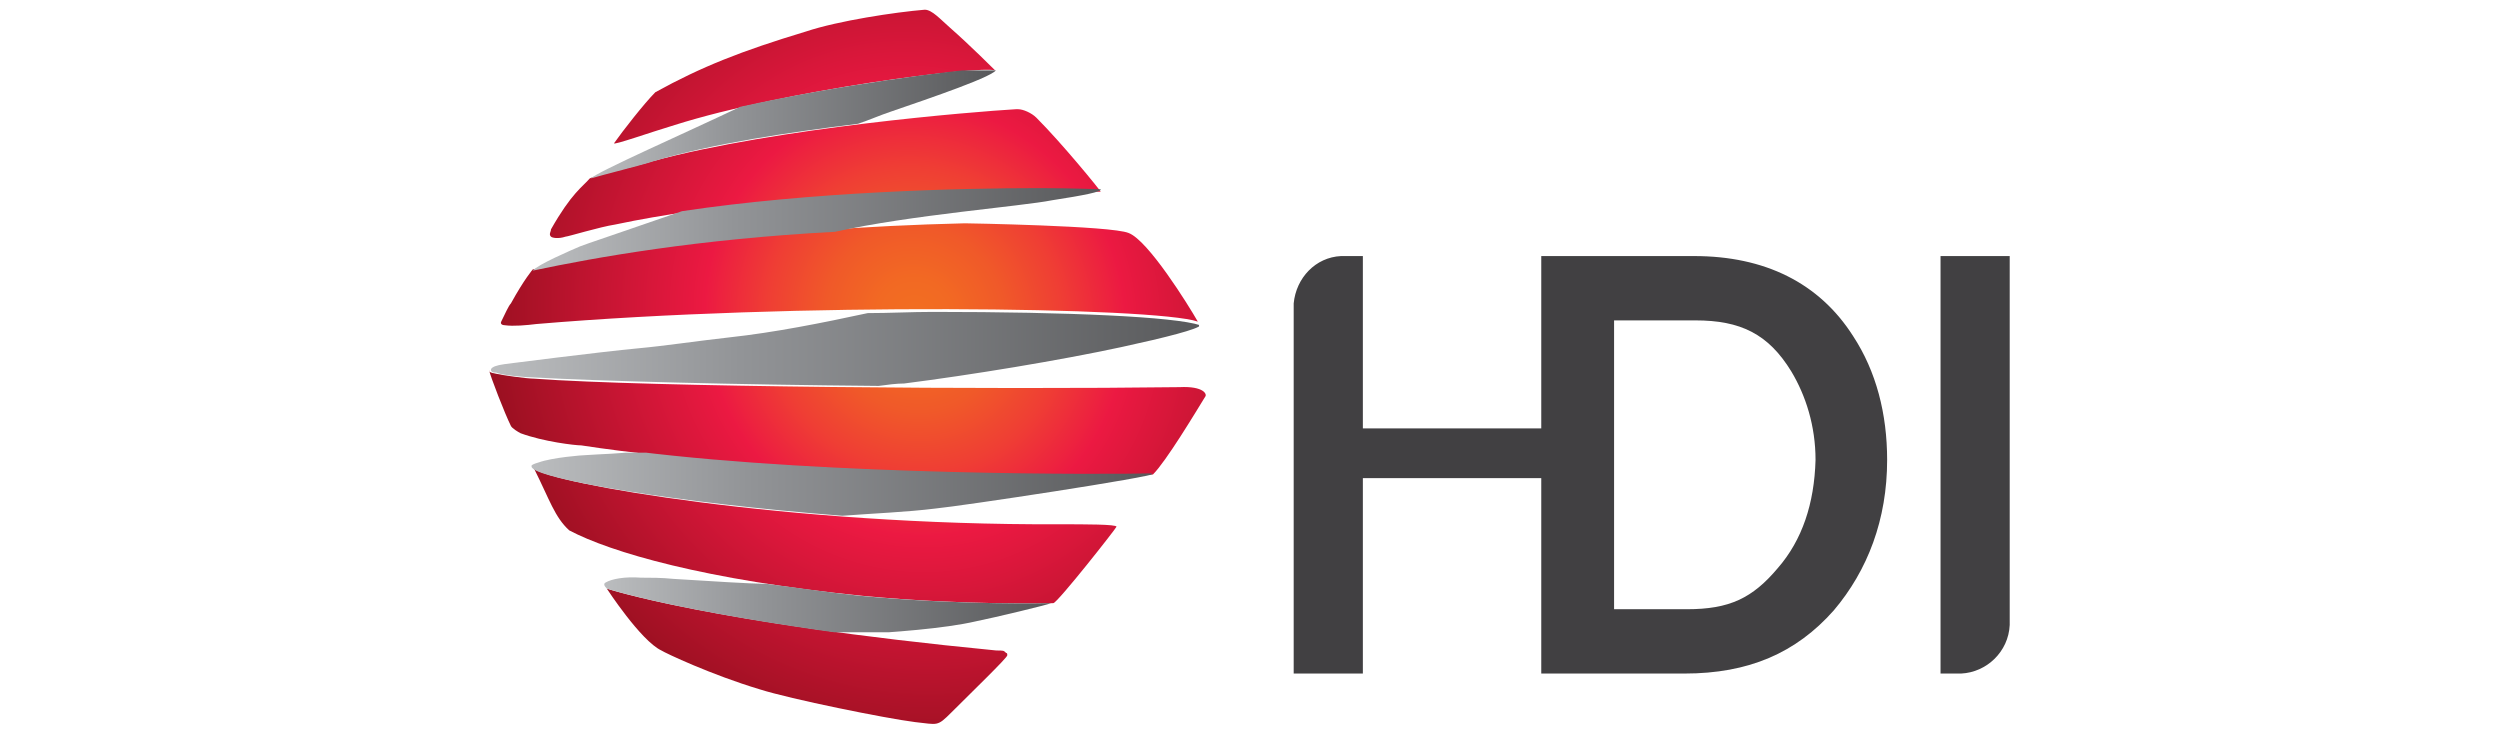
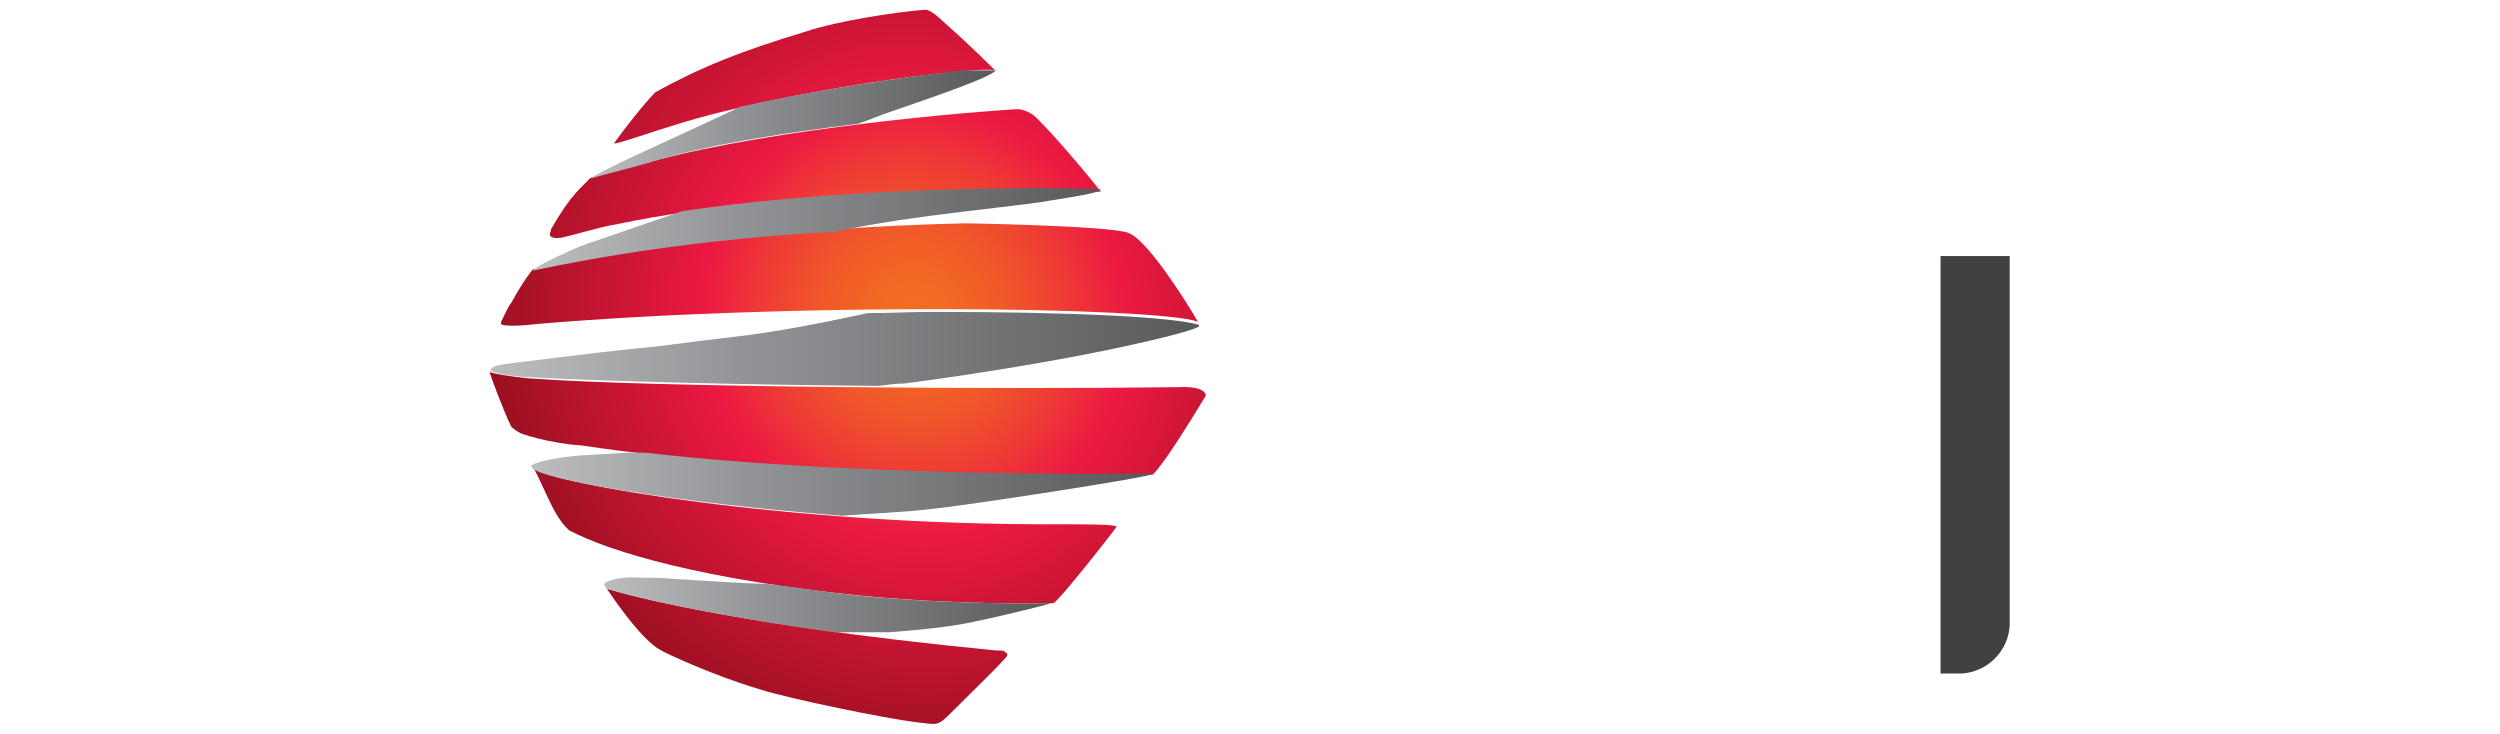
<svg xmlns="http://www.w3.org/2000/svg" xmlns:xlink="http://www.w3.org/1999/xlink" version="1.1" id="Layer_1" x="0px" y="0px" width="206px" height="60.5px" viewBox="0 0 206 60.5" style="enable-background:new 0 0 206 60.5;" xml:space="preserve">
  <style type="text/css">
	.st0{fill:#414042;}
	.st1{clip-path:url(#SVGID_2_);fill:url(#SVGID_3_);}
	.st2{clip-path:url(#SVGID_5_);fill:url(#SVGID_6_);}
	.st3{clip-path:url(#SVGID_8_);fill:url(#SVGID_9_);}
	.st4{clip-path:url(#SVGID_11_);fill:url(#SVGID_12_);}
	.st5{clip-path:url(#SVGID_14_);fill:url(#SVGID_15_);}
	.st6{clip-path:url(#SVGID_17_);fill:url(#SVGID_18_);}
</style>
  <g>
-     <path class="st0" d="M152.7,27.7c-2.8-4.4-7.3-6.6-13.1-6.6h-7.6h-4.5H127v14.2h-14.7V21.1h-1.8c-2.1,0.1-3.7,1.8-3.9,3.9v30.5h5.7   V39.4h14.7v16v0.1h11.8c5.3,0,9.2-1.7,12.3-5.2c2.8-3.3,4.4-7.5,4.4-12.4C155.5,34.1,154.6,30.6,152.7,27.7 M146.5,46.8   c-2.1,2.5-4,3.4-7.5,3.4h-6V26.4h6.7c3.7,0,6,1.1,7.9,4.2c1.2,2,2,4.5,2,7.3C149.5,41.5,148.5,44.5,146.5,46.8" />
    <path class="st0" d="M159.9,21.1v34.4h1.7c2.1-0.1,3.9-1.8,4-4V21.1H159.9z" />
    <g>
      <g>
        <g>
          <g>
            <defs>
              <path id="SVGID_1_" d="M54.5,53.6c0.3,0.2,4.1,2,8.1,3.2c2.5,0.8,10.4,2.4,12.8,2.7c1.9,0.2,1.8,0.4,3-0.8        C80.1,57,83,54.2,83,54c0-0.1,0-0.2-0.1-0.2c-0.2-0.2-0.2-0.2-0.8-0.2C58.4,51.3,50,48.5,50,48.5C50,48.5,52.8,52.8,54.5,53.6         M46.9,43.7c3.4,1.8,11.2,4.1,24.2,5.4c8.4,0.8,15.5,0.6,15.7,0.6c0.4-0.1,5.2-6.2,5.2-6.3c0-0.2-2.6-0.2-4.7-0.2        c-22.4,0.1-42.1-3.4-43.3-4.6C45.3,41.2,45.7,42.6,46.9,43.7 M42.1,35.1c0.1,0.2,0.6,0.5,0.8,0.6c1.9,0.7,4.5,1,5,1        c16.2,2.5,42.1,2.5,47.1,2.4c1.1-1.1,3.5-5.1,4.3-6.4c0.2-0.2-0.1-0.9-2.1-0.8c-15,0.2-43.8,0-53.2-0.7        c-0.6,0-2.7-0.3-3.1-0.4c-0.6-0.1-0.6-0.2-0.6-0.3C40.4,31,41.6,34.1,42.1,35.1 M40.4,30.5L40.4,30.5L40.4,30.5 M40.4,30.5        L40.4,30.5L40.4,30.5z M43.9,22.2c0,0-0.7,0.8-1.8,2.8c-0.2,0.2-0.5,0.9-0.8,1.5c-0.1,0.2,0.1,0.3,0.3,0.3        c0.7,0.1,1.8,0,2.6-0.1c21.2-1.8,51-1.4,54.5-0.2c-0.8-1.4-4.1-6.7-5.7-7.3c-1.4-0.6-13.4-0.8-13.5-0.8        C62.7,18.8,50.7,20.8,43.9,22.2 M83.7,9c-3.4,0.2-19.6,1.5-30,4.3c-0.5,0.2-4.5,1.1-5.1,1.4c-0.6,0.7-1.5,1.2-3.2,4.2        c0,0.2-0.2,0.4,0,0.6c0.1,0.1,0.6,0.2,1.2,0c0.2,0,2.8-0.8,4.1-1c16-3.4,39-2.7,40-2.7c-0.1-0.2-3.2-4-5.3-6.1        C85,9.3,84.3,9,83.9,9C83.9,9,83.9,9,83.7,9 M76.2,0.8c-2.4,0.2-7.1,0.9-9.8,1.8c-5.3,1.6-8.6,2.9-12.4,5        c-0.9,0.9-2.7,3.2-3.4,4.2c-0.1,0.2,3-0.9,5-1.5C64.8,7.4,80.6,5.4,82,5.8c0,0-2.1-2.1-3.7-3.5C77.5,1.6,76.8,0.8,76.2,0.8        L76.2,0.8" />
            </defs>
            <clipPath id="SVGID_2_">
              <use xlink:href="#SVGID_1_" style="overflow:visible;" />
            </clipPath>
            <radialGradient id="SVGID_3_" cx="-256.72" cy="363.89" r="0.38" gradientTransform="matrix(46.134 107.71 104.613 -44.808 -26148.211 43982.762)" gradientUnits="userSpaceOnUse">
              <stop offset="0" style="stop-color:#F26F21" />
              <stop offset="7.490776e-02" style="stop-color:#F26923" />
              <stop offset="0.172" style="stop-color:#F05929" />
              <stop offset="0.281" style="stop-color:#EF3E34" />
              <stop offset="0.399" style="stop-color:#EC1A42" />
              <stop offset="0.4" style="stop-color:#EC1942" />
              <stop offset="0.9" style="stop-color:#8A0E1A" />
              <stop offset="1" style="stop-color:#8A0E1A" />
            </radialGradient>
            <polygon class="st1" points="90.3,-20.6 120.8,50.8 49.5,81.3 19,10      " />
          </g>
        </g>
      </g>
      <g>
        <g>
          <g>
            <defs>
              <path id="SVGID_4_" d="M71.5,25.8c-3.7,0.8-7.7,1.6-11.4,2c-2.7,0.3-5.3,0.7-7.5,0.9C49.4,29,41.6,30,41.6,30        c-1.5,0.2-1.1,0.6-1.1,0.6c0.1,0.1,0.2,0.1,0.4,0.1c0.3,0.2,2.4,0.4,3.1,0.4c5.3,0.3,16.7,0.6,28.4,0.7        c0.7-0.1,1.5-0.2,2.1-0.2c5.5-0.7,12.8-1.9,17.9-3c3.7-0.8,6.4-1.5,6.5-1.8c-2.1-0.7-10.8-1.1-22-1.1        C75.1,25.7,73.3,25.8,71.5,25.8" />
            </defs>
            <clipPath id="SVGID_5_">
              <use xlink:href="#SVGID_4_" style="overflow:visible;" />
            </clipPath>
            <linearGradient id="SVGID_6_" gradientUnits="userSpaceOnUse" x1="-256.595" y1="365.206" x2="-256.215" y2="365.206" gradientTransform="matrix(153.817 0 0 -153.817 39509.141 56203.734)">
              <stop offset="0" style="stop-color:#BBBDBF" />
              <stop offset="0.35" style="stop-color:#929497" />
              <stop offset="1" style="stop-color:#58595B" />
            </linearGradient>
            <rect x="39.9" y="25.7" class="st2" width="58.9" height="6.1" />
          </g>
        </g>
      </g>
      <g>
        <g>
          <g>
            <defs>
              <path id="SVGID_7_" d="M61,8.8c-4.4,2.1-11.9,5.4-12.3,5.9c0.6-0.2,4.6-1.2,5.1-1.4c5-1.5,11.3-2.4,16.9-3.1        c0.9-0.3,1.8-0.7,2.7-1c3.2-1.1,8.8-3,8.7-3.5c-0.2,0-0.3-0.1-0.7-0.1C78.5,5.8,69.1,7,61,8.8" />
            </defs>
            <clipPath id="SVGID_8_">
              <use xlink:href="#SVGID_7_" style="overflow:visible;" />
            </clipPath>
            <linearGradient id="SVGID_9_" gradientUnits="userSpaceOnUse" x1="-257.204" y1="365.014" x2="-256.824" y2="365.014" gradientTransform="matrix(87.49 0 0 -87.49 22551.316 31945.15)">
              <stop offset="0" style="stop-color:#BBBDBF" />
              <stop offset="0.35" style="stop-color:#929497" />
              <stop offset="1" style="stop-color:#58595B" />
            </linearGradient>
            <rect x="48.7" y="5.8" class="st3" width="33.4" height="8.9" />
          </g>
        </g>
      </g>
      <g>
        <g>
          <g>
            <defs>
              <path id="SVGID_10_" d="M56.2,17.4c-4.6,1.6-8.2,2.8-8.4,2.9c-0.7,0.3-3.5,1.5-3.9,2l0,0c5.2-1.1,13.6-2.6,24.9-3.2        c6.3-1.4,15.4-2.1,17.9-2.6c2.6-0.4,4.1-0.7,4-0.9c-0.2,0-2.1-0.1-5.1-0.1C79,15.5,66.9,15.8,56.2,17.4" />
            </defs>
            <clipPath id="SVGID_11_">
              <use xlink:href="#SVGID_10_" style="overflow:visible;" />
            </clipPath>
            <linearGradient id="SVGID_12_" gradientUnits="userSpaceOnUse" x1="-256.789" y1="365.126" x2="-256.409" y2="365.126" gradientTransform="matrix(123.421 0 0 -123.421 31737.135 45083.316)">
              <stop offset="0" style="stop-color:#BBBDBF" />
              <stop offset="0.35" style="stop-color:#929497" />
              <stop offset="1" style="stop-color:#58595B" />
            </linearGradient>
            <rect x="43.9" y="15.5" class="st4" width="47" height="6.8" />
          </g>
        </g>
      </g>
      <g>
        <g>
          <g>
            <defs>
              <path id="SVGID_13_" d="M48.3,37.5c-0.3,0-2.8,0.2-3.9,0.6c-0.7,0.2-0.6,0.3-0.6,0.3c0,0.1,0,0.1,0.1,0.2        c0.9,0.9,11.4,2.8,25.5,3.9c2.6-0.2,5.3-0.3,7.7-0.6c2.1-0.2,18-2.6,18.1-2.9c-3.9,0.1-26.7,0.2-42.8-1.8        C51,37.4,49.7,37.4,48.3,37.5" />
            </defs>
            <clipPath id="SVGID_14_">
              <use xlink:href="#SVGID_13_" style="overflow:visible;" />
            </clipPath>
            <linearGradient id="SVGID_15_" gradientUnits="userSpaceOnUse" x1="-256.72" y1="365.37" x2="-256.34" y2="365.37" gradientTransform="matrix(134.919 0 0 -134.919 34680.074 49335.219)">
              <stop offset="0" style="stop-color:#BBBDBF" />
              <stop offset="0.35" style="stop-color:#929497" />
              <stop offset="1" style="stop-color:#58595B" />
            </linearGradient>
            <rect x="43.6" y="37.3" class="st5" width="51.3" height="5.3" />
          </g>
        </g>
      </g>
      <g>
        <g>
          <g>
            <defs>
              <path id="SVGID_16_" d="M49.9,48c-0.2,0.1-0.1,0.3,0.1,0.5c0.3,0.1,6,1.9,20.2,3.8c3.4-0.2,7.6-0.5,10.2-1.1        c1.5-0.3,6.1-1.4,6.2-1.5c0,0-7.2,0.2-15.7-0.6c-2.8-0.3-5.4-0.7-7.8-1c-0.1,0-0.2,0-0.3,0c-0.8,0-4.2-0.2-7.3-0.4        c-1-0.1-1.9-0.1-2.7-0.1C51.5,47.5,50.4,47.7,49.9,48" />
            </defs>
            <clipPath id="SVGID_17_">
              <use xlink:href="#SVGID_16_" style="overflow:visible;" />
            </clipPath>
            <linearGradient id="SVGID_18_" gradientUnits="userSpaceOnUse" x1="-257.106" y1="365.684" x2="-256.726" y2="365.684" gradientTransform="matrix(96.884 0 0 -96.884 24959.229 35478.613)">
              <stop offset="0" style="stop-color:#BBBDBF" />
              <stop offset="0.35" style="stop-color:#929497" />
              <stop offset="1" style="stop-color:#58595B" />
            </linearGradient>
            <rect x="49.7" y="47.5" class="st6" width="36.9" height="4.6" />
          </g>
        </g>
      </g>
    </g>
  </g>
</svg>